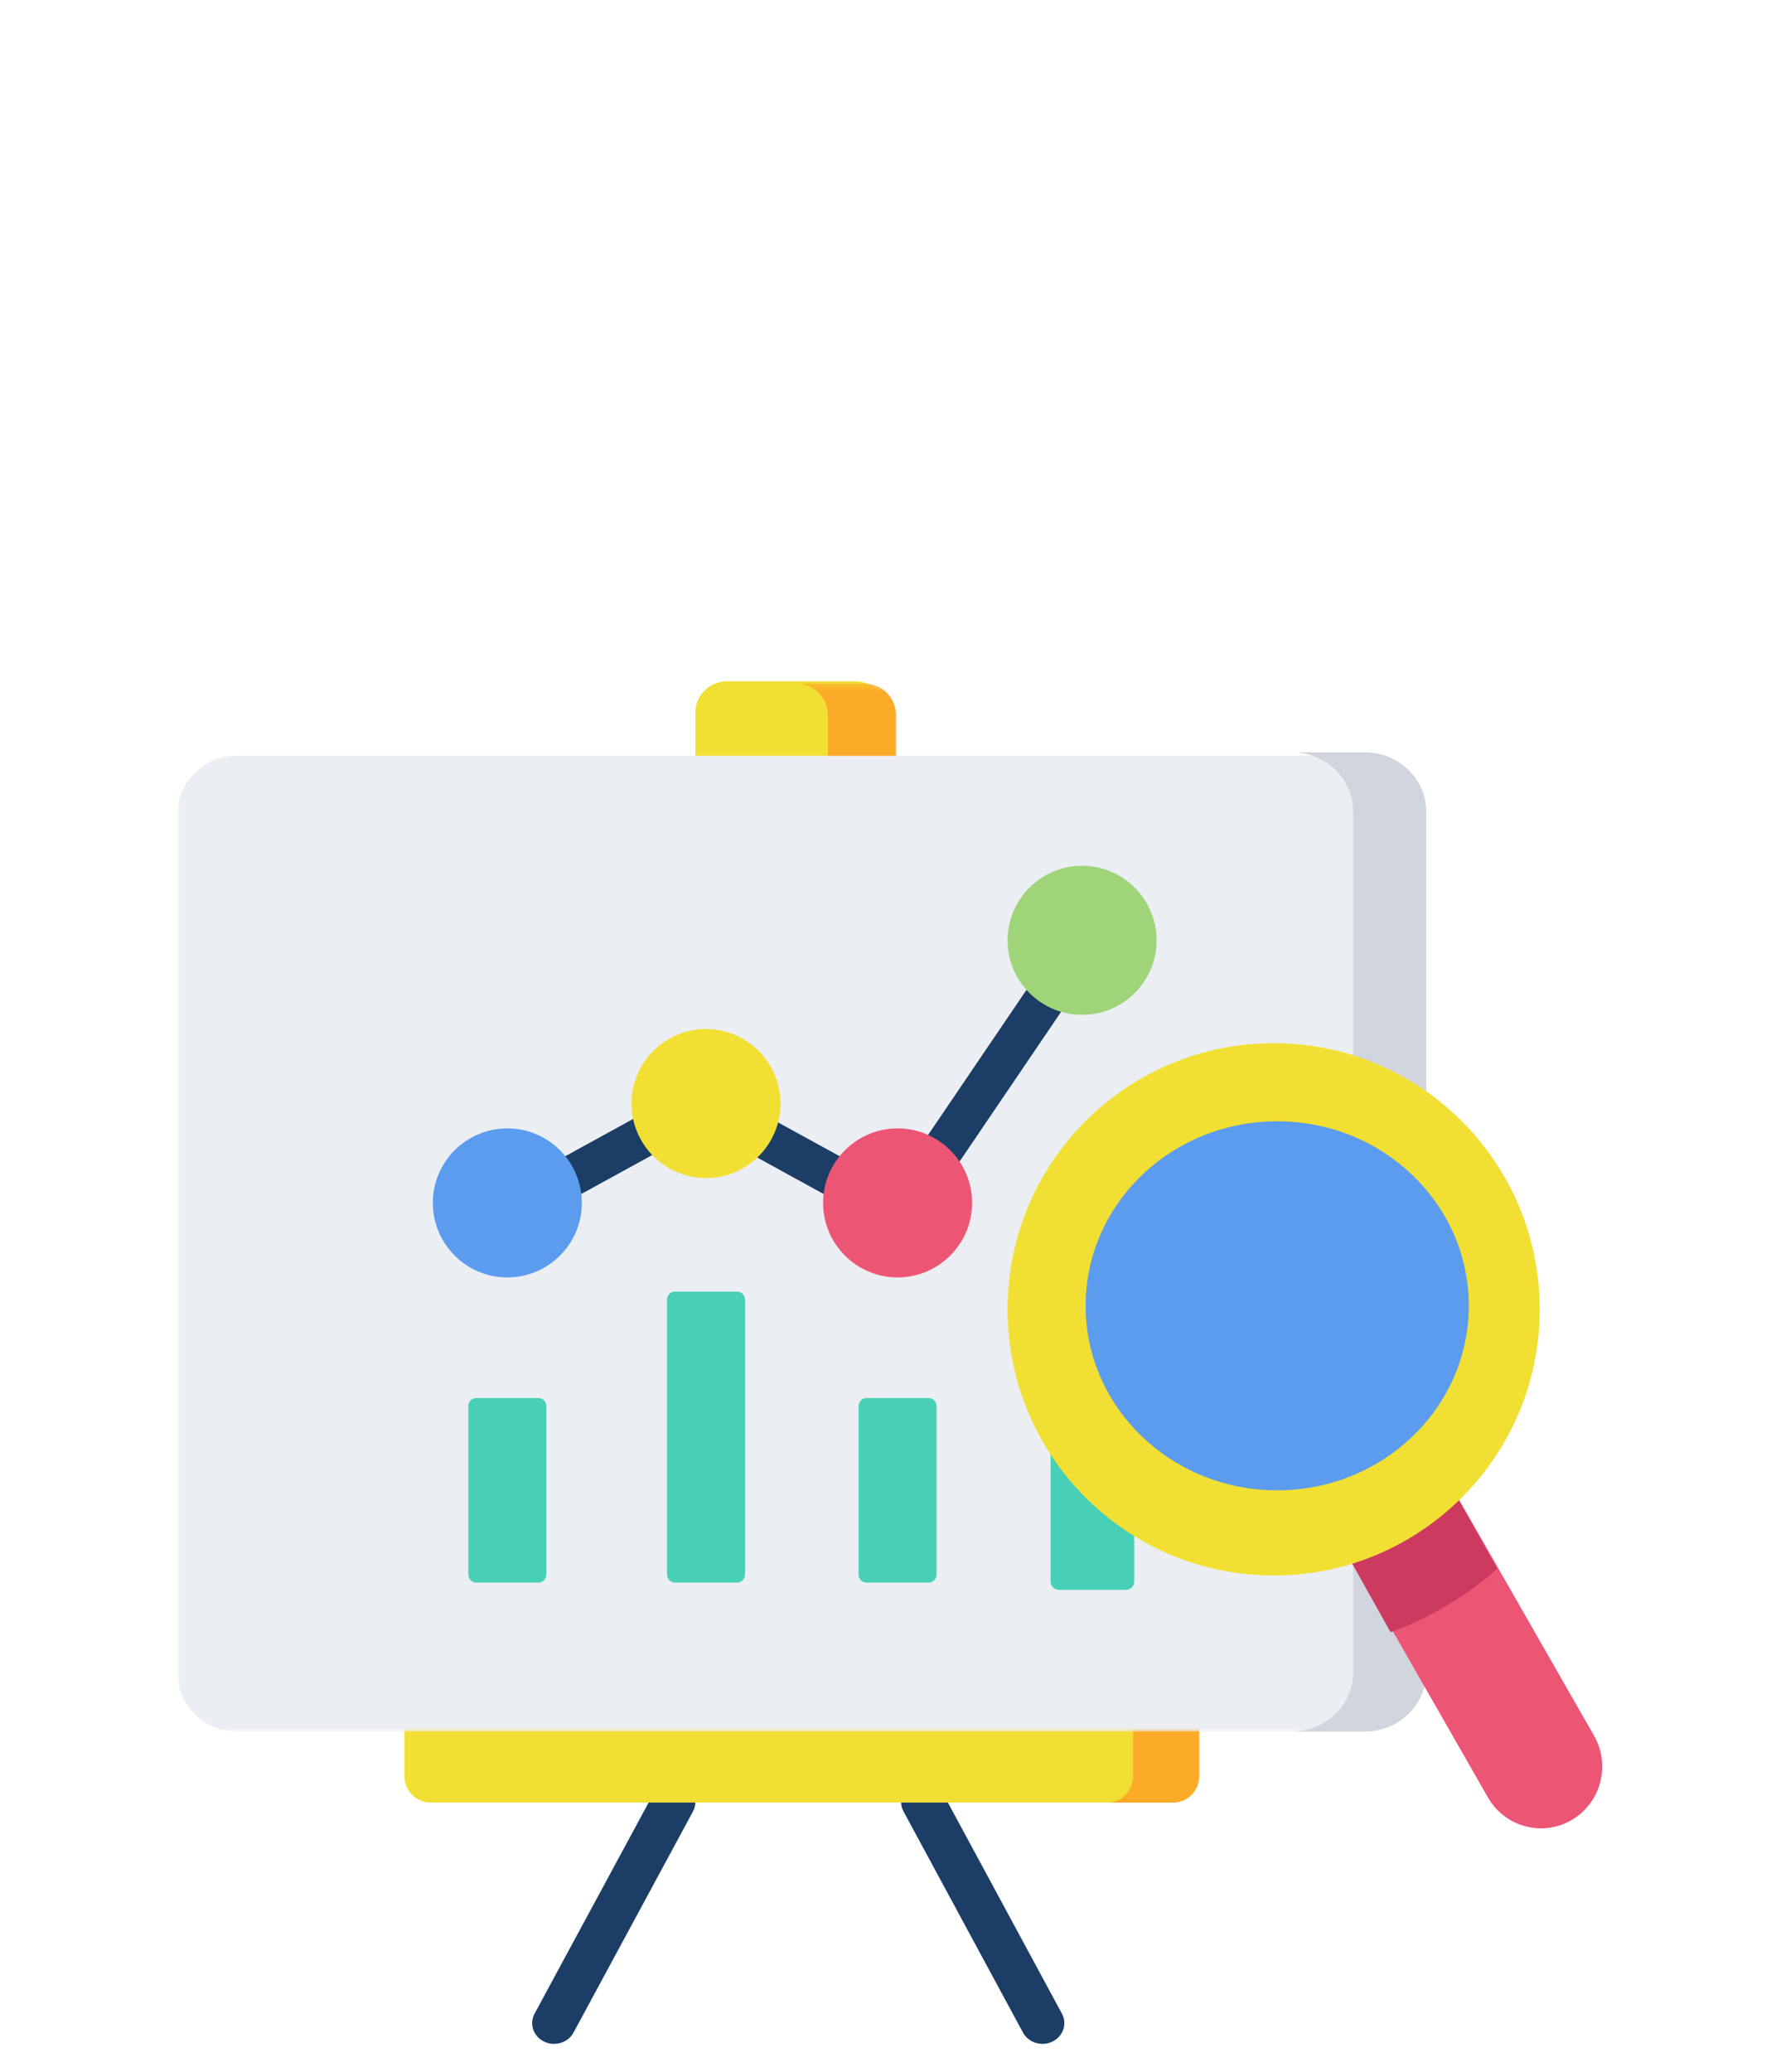
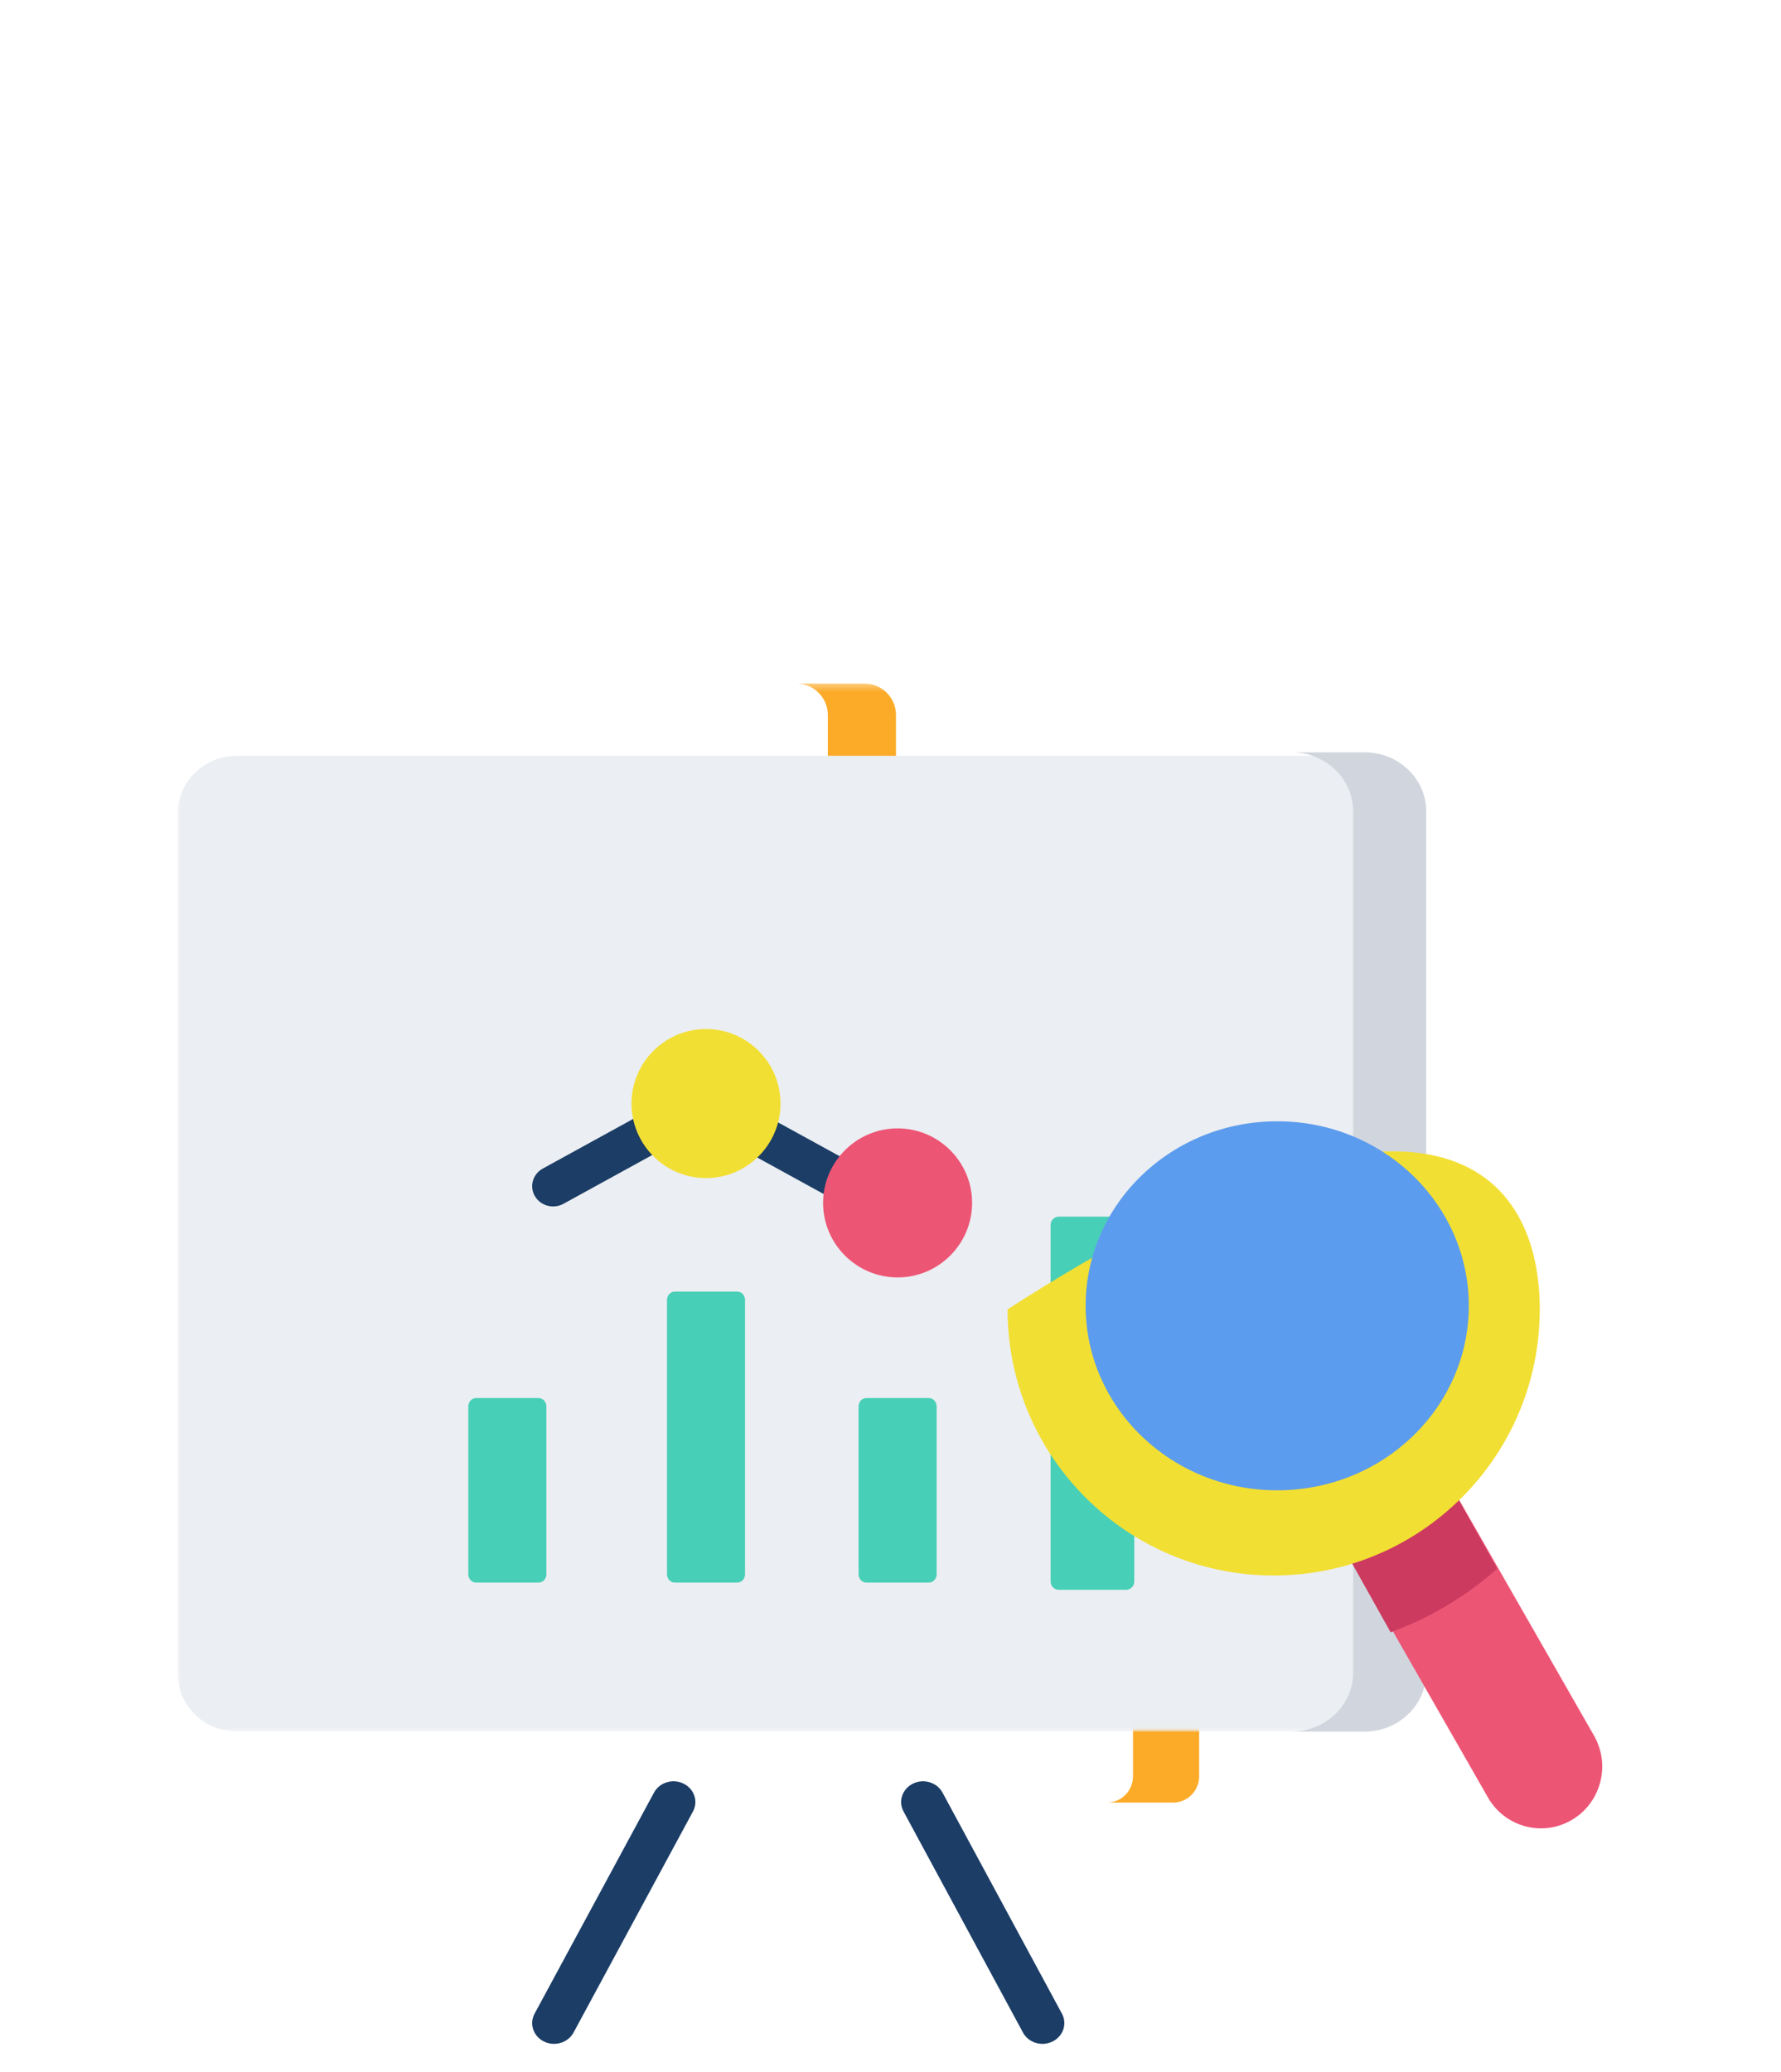
<svg xmlns="http://www.w3.org/2000/svg" xmlns:xlink="http://www.w3.org/1999/xlink" width="251px" height="292px" viewBox="0 0 251 292" version="1.1">
  <title>data-analytics</title>
  <desc>Created with Sketch.</desc>
  <defs>
    <polygon id="path-1" points="0.029 0.316 175.701 0.316 175.701 147.986 0.029 147.986" />
  </defs>
  <g id="data-analytics" stroke="none" stroke-width="1" fill="none" fill-rule="evenodd">
    <g id="026-analysis" transform="translate(25, 96)">
      <path d="M121.917,192 C120.797,192 119.717,191.418 119.171,190.407 L102.34,159.256 C101.563,157.819 102.163,156.058 103.679,155.321 C105.195,154.587 107.054,155.154 107.829,156.591 L124.66,187.742 C125.437,189.179 124.838,190.94 123.321,191.676 C122.871,191.895 122.391,192 121.917,192 Z" id="Fill-1" fill="#1B3D66" />
      <path d="M53.081,192 C52.609,192 52.129,191.895 51.677,191.676 C50.162,190.94 49.564,189.179 50.34,187.743 L67.171,156.592 C67.948,155.155 69.805,154.586 71.321,155.322 C72.837,156.059 73.437,157.819 72.66,159.256 L55.829,190.407 C55.284,191.418 54.203,192 53.081,192 Z" id="Fill-2" fill="#1B3D66" />
-       <path d="M32,154.3 L32,145 L144,145 L144,154.3 C144,156.343 142.324,158 140.258,158 L35.741,158 C33.676,158 32,156.343 32,154.3 Z" id="Fill-3" fill="#F2DF33" />
      <path d="M134.675,145 L134.675,154.3 C134.675,156.343 133.03,158 131,158 L140.327,158 C142.355,158 144,156.343 144,154.3 L144,145 L134.675,145 Z" id="Fill-4" fill="#FCAB29" />
-       <path d="M73,13 L73,4.384 C73,1.963 75.005,0 77.477,0 L95.522,0 C97.995,0 100,1.963 100,4.384 L100,13 L73,13 Z" id="Fill-5" fill="#F2DF33" />
      <g id="Group-9">
        <mask id="mask-2" fill="white">
          <use xlink:href="#path-1" />
        </mask>
        <g id="Clip-7" />
        <path d="M96.82,0.316 L87.216,0.316 C89.674,0.316 91.666,2.297 91.666,4.739 L91.666,13.43 L101.272,13.43 L101.272,4.739 C101.272,2.297 99.278,0.316 96.82,0.316 Z" id="Fill-6" fill="#FCAB29" mask="url(#mask-2)" />
        <path d="M167.356,10.499 L8.344,10.499 C3.743,10.499 0,14.218 0,18.789 L0,139.697 C0,144.267 3.743,147.986 8.344,147.986 L167.356,147.986 C171.957,147.986 175.701,144.267 175.701,139.697 L175.701,18.789 C175.701,14.218 171.957,10.499 167.356,10.499 Z" id="Fill-8" fill="#EBEEF2" mask="url(#mask-2)" />
      </g>
      <path d="M167.297,10 L157,10 C161.797,10 165.701,13.732 165.701,18.321 L165.701,139.681 C165.701,144.268 161.797,148 157,148 L167.297,148 C172.096,148 176,144.268 176,139.681 L176,18.321 C176,13.732 172.096,10 167.297,10 Z" id="Fill-10" fill="#D1D6DE" />
      <path d="M52.953,74 C51.926,74 50.927,73.48 50.384,72.554 C49.582,71.184 50.077,69.443 51.494,68.664 L66.595,60.371 C68.012,59.595 69.81,60.076 70.615,61.445 C71.42,62.816 70.922,64.557 69.505,65.335 L54.404,73.628 C53.945,73.881 53.446,74 52.953,74 Z" id="Fill-11" fill="#1B3D66" />
      <path d="M95.049,74 C94.556,74 94.055,73.881 93.596,73.628 L78.495,65.336 C77.078,64.557 76.581,62.817 77.385,61.446 C78.189,60.074 79.988,59.595 81.405,60.372 L96.507,68.665 C97.923,69.443 98.418,71.184 97.616,72.554 C97.073,73.48 96.075,74 95.049,74 Z" id="Fill-12" fill="#1B3D66" />
-       <path d="M105.833,72 C105.263,72 104.684,71.819 104.186,71.441 C102.912,70.479 102.618,68.611 103.531,67.267 L121.857,40.251 C122.769,38.907 124.54,38.597 125.814,39.559 C127.088,40.522 127.382,42.39 126.469,43.733 L108.143,70.75 C107.589,71.566 106.718,72 105.833,72 Z" id="Fill-13" fill="#1B3D66" />
      <path d="M41,102.177 L41,125.823 C41,126.473 41.485,127 42.084,127 L50.916,127 C51.515,127 52,126.473 52,125.823 L52,102.177 C52,101.527 51.515,101 50.916,101 L42.084,101 C41.485,101 41,101.527 41,102.177 Z" id="Fill-14" fill="#48CFB7" />
      <path d="M69,87.175 L69,125.825 C69,126.474 69.485,127 70.084,127 L78.916,127 C79.515,127 80,126.474 80,125.825 L80,87.175 C80,86.526 79.515,86 78.916,86 L70.084,86 C69.485,86 69,86.526 69,87.175 Z" id="Fill-15" fill="#48CFB7" />
      <path d="M96,102.177 L96,125.823 C96,126.473 96.485,127 97.084,127 L105.916,127 C106.515,127 107,126.473 107,125.823 L107,102.177 C107,101.527 106.515,101 105.916,101 L97.084,101 C96.485,101 96,101.527 96,102.177 Z" id="Fill-16" fill="#48CFB7" />
      <g id="Group-20" transform="translate(123, 75)">
        <path d="M0.062,1.609 L0.062,51.848 C0.062,52.496 0.583,53.021 1.224,53.021 L10.692,53.021 C11.334,53.021 11.855,52.496 11.855,51.848 L11.855,1.609 C11.855,0.959 11.334,0.435 10.692,0.435 L1.224,0.435 C0.583,0.435 0.062,0.959 0.062,1.609 Z" id="Fill-17" fill="#48CFB7" />
        <path d="M38.76,42.194 L61.697,82.276 C64.081,86.442 69.359,87.868 73.489,85.462 C77.618,83.059 79.031,77.732 76.647,73.566 L53.71,33.485 L38.76,42.194 Z" id="Fill-19" fill="#ED5575" />
      </g>
      <path d="M177.018,109 L162,117.947 L170.98,134 C173.678,133.019 176.326,131.772 178.892,130.244 C181.459,128.716 183.829,126.972 186,125.054 L177.018,109 Z" id="Fill-21" fill="#CC3A60" />
-       <path d="M192,88.499 C192,109.21 175.211,126 154.5,126 C133.789,126 117,109.21 117,88.499 C117,67.79 133.789,51 154.5,51 C175.211,51 192,67.79 192,88.499 Z" id="Fill-22" fill="#F2DF33" />
+       <path d="M192,88.499 C192,109.21 175.211,126 154.5,126 C133.789,126 117,109.21 117,88.499 C175.211,51 192,67.79 192,88.499 Z" id="Fill-22" fill="#F2DF33" />
      <path d="M182,87.999 C182,102.36 169.912,114 155,114 C140.089,114 128,102.36 128,87.999 C128,73.64 140.089,62 155,62 C169.912,62 182,73.64 182,87.999 Z" id="Fill-23" fill="#5C9CEE" />
      <path d="M74.5,49 C68.711,49 64,53.711 64,59.5 C64,65.289 68.711,70 74.5,70 C80.29,70 85,65.289 85,59.5 C85,53.711 80.29,49 74.5,49 Z" id="Fill-24" fill="#F2DF33" />
-       <path d="M46.5,63 C40.708,63 36,67.71 36,73.499 C36,79.288 40.708,84 46.5,84 C52.289,84 57,79.288 57,73.499 C57,67.71 52.289,63 46.5,63 Z" id="Fill-25" fill="#5C9CEE" />
      <path d="M101.5,63 C95.711,63 91,67.71 91,73.499 C91,79.288 95.711,84 101.5,84 C107.29,84 112,79.288 112,73.499 C112,67.71 107.29,63 101.5,63 Z" id="Fill-26" fill="#ED5575" />
-       <path d="M127.5,26 C121.711,26 117,30.711 117,36.5 C117,42.289 121.711,47 127.5,47 C133.291,47 138,42.289 138,36.5 C138,30.711 133.291,26 127.5,26 Z" id="Fill-27" fill="#9FD479" />
    </g>
  </g>
</svg>